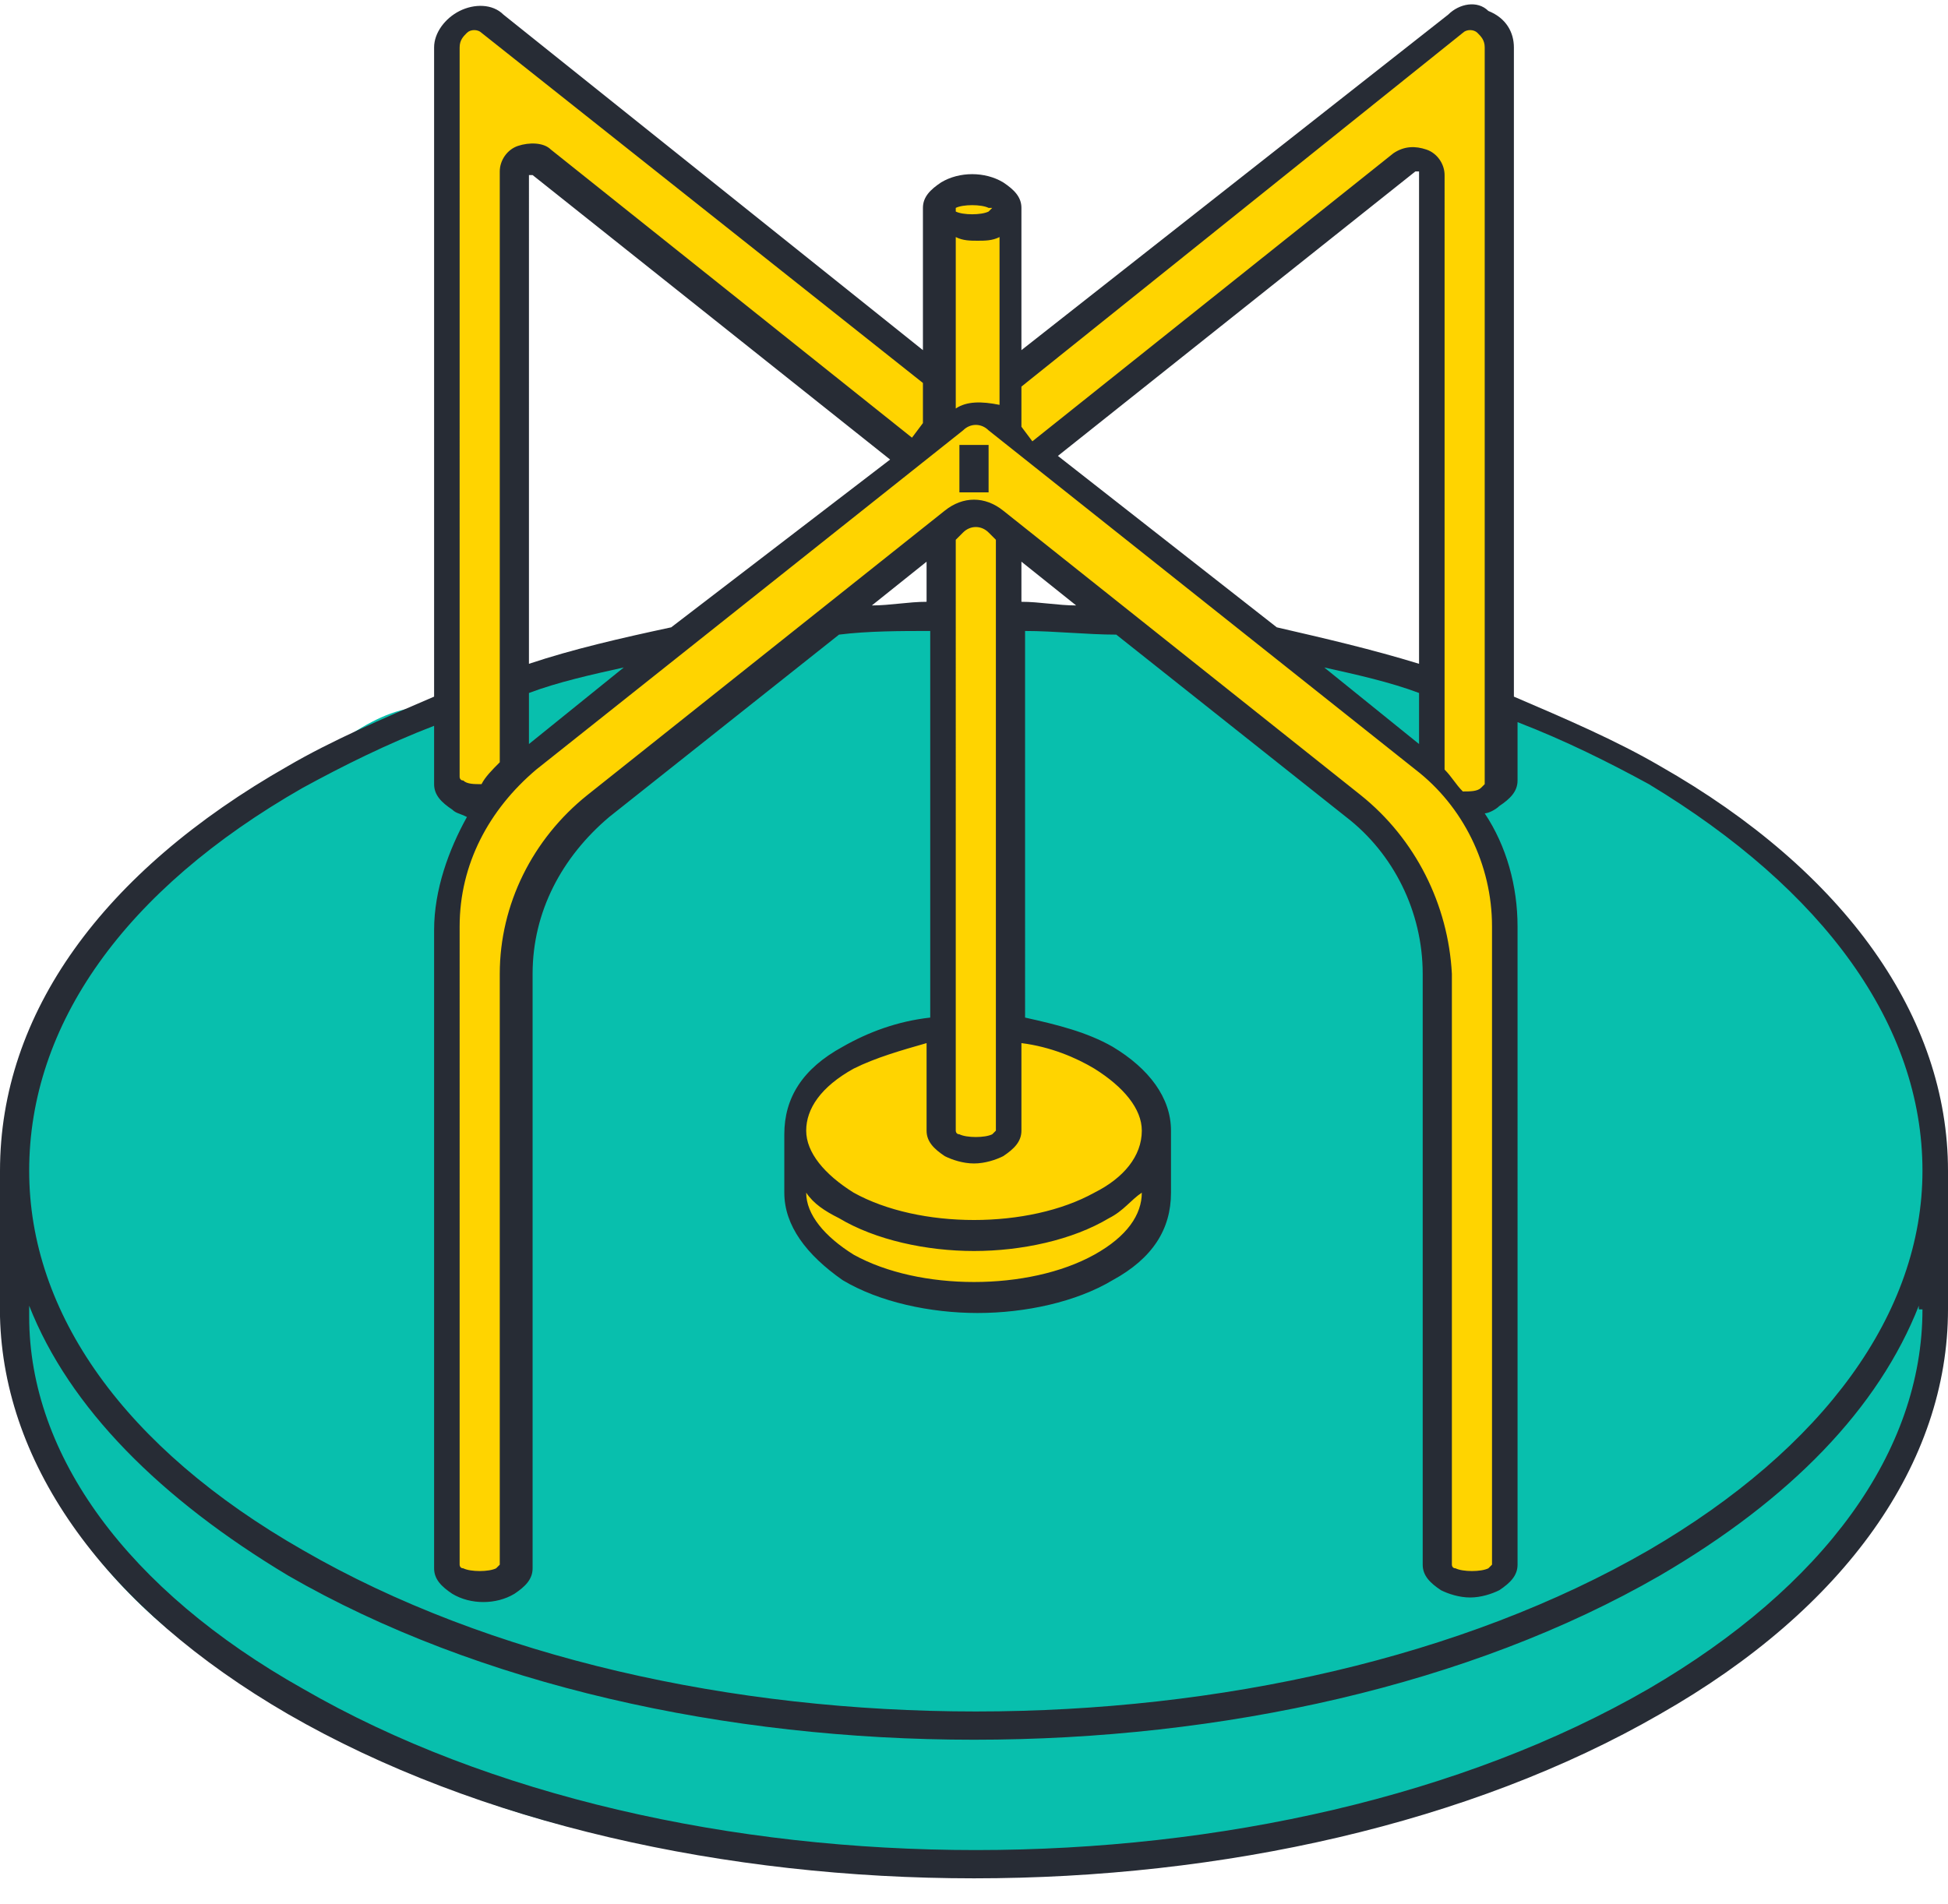
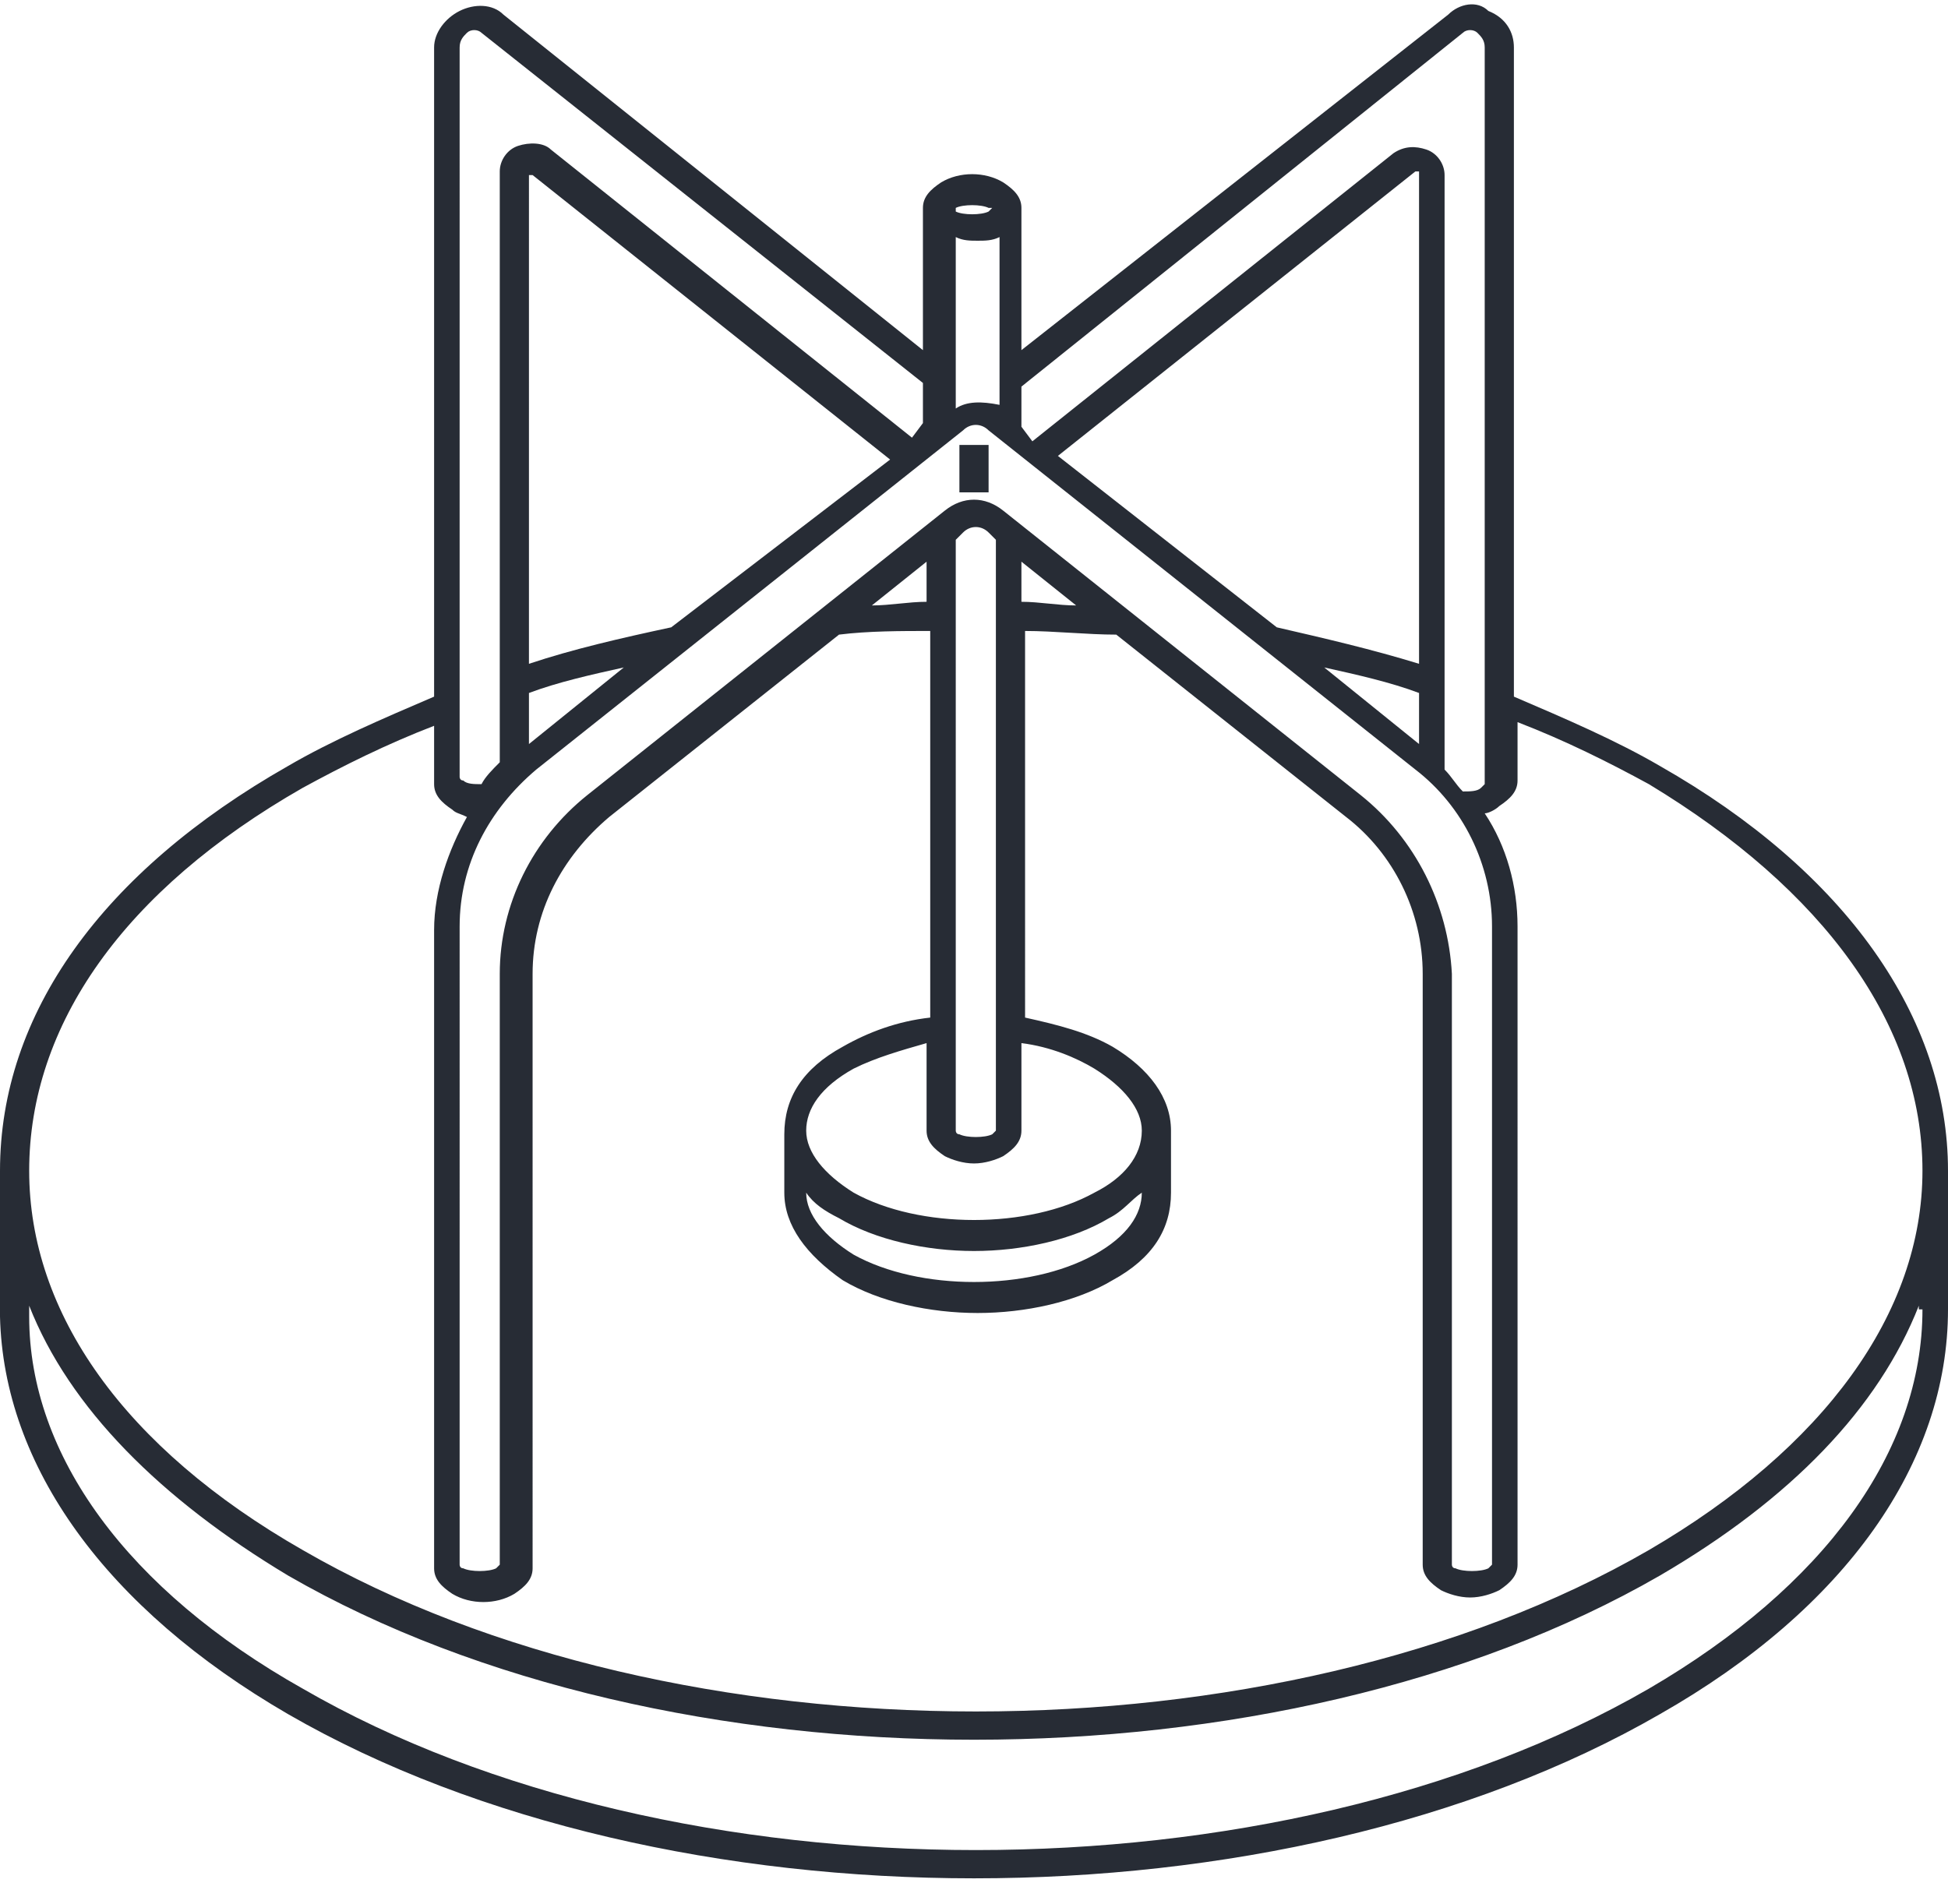
<svg xmlns="http://www.w3.org/2000/svg" height="52.2" preserveAspectRatio="xMidYMid meet" version="1.0" viewBox="0.0 -0.1 53.4 52.2" width="53.4" zoomAndPan="magnify">
  <g id="change1_1">
-     <path d="M53,35.8c0,0.3,0,0.6-0.1,1l0,0c0,0,0,0,0,0c-0.1,1.3-0.6,2.5-1.3,3.8c0,0.1-0.1,0.1-0.1,0.2 c-0.1,0.1-0.1,0.2-0.2,0.3c-1.1,1.7-2.6,3.2-4.2,4.3c0,0-0.1,0.1-0.1,0.1c-0.2,0.1-0.3,0.2-0.5,0.3c-0.4,0.3-0.8,0.5-1.3,0.8 c-3.3,1.9-7.3,3.2-11.5,3.9c-0.7,0.1-1.1,0.2-1.1,0.2c-0.1,0-0.2,0-0.3,0c-2.8,0.4-5.6,0.5-8.5,0.3c-7.9-0.2-11.8-2-15.2-3.9 c-0.3-0.1-0.5-0.3-0.8-0.4c-0.3-0.2-0.7-0.4-1-0.6c0,0-0.1,0-0.1-0.1c-5-2.8-6.6-7.6-6.6-9.3c0-0.2,0-0.4,0-0.6c0,0,0,0,0,0v-3.9h0 c0-0.5,0-1.1,0.1-1.6c0.6-3.4,3.1-6.7,7.6-9.3c1.3-0.8,2.6-2.2,4.2-2c16.3-5.4,28.9,0,28.9,0c1.5,0.6,2.9,1.2,4.2,2 c5.2,3,7.7,7,7.7,10.9h0V35.8z" fill="#08BFAD" />
-   </g>
+     </g>
  <g id="change2_1">
-     <path d="M40.9,21.7c0.2-0.1,0.3-0.2,0.3-0.4V1.2c0-0.6-0.7-1-1.3-0.6l-12.3,9.7V5.6c0-0.1-0.1-0.3-0.3-0.4 c-0.4-0.2-1-0.2-1.3,0c-0.2,0.1-0.3,0.2-0.3,0.4v4.7L13.5,0.5c-0.5-0.4-1.3,0-1.3,0.6v20.2c0,0.1,0.1,0.3,0.3,0.4 c0.2,0.1,0.6,0.2,0.9,0.1l0.1-0.1c-0.8,1-1.2,2.3-1.2,3.6v17.5c0,0.1,0.1,0.3,0.3,0.4c0.4,0.2,1,0.2,1.3,0c0.2-0.1,0.3-0.2,0.3-0.4 V26.6c0-1.8,0.8-3.5,2.2-4.6l9.4-7.5v0v2.3v11.4h0c-0.9,0.1-1.8,0.4-2.6,0.8c-1,0.6-1.4,1.3-1.4,2v1.6c0,0.7,0.5,1.5,1.4,2 c1.9,1.1,5.1,1.1,7,0c1-0.6,1.4-1.3,1.4-2v-1.7h0c0-0.7-0.5-1.4-1.4-2c-0.7-0.4-1.6-0.7-2.6-0.8V16.8v-2.2v0l9.4,7.5 c1.4,1.1,2.2,2.8,2.2,4.6v16.2c0,0.1,0.1,0.3,0.3,0.4c0.4,0.2,1,0.2,1.3,0c0.2-0.1,0.3-0.2,0.3-0.4V25.3c0-1.3-0.4-2.5-1.2-3.5l0,0 C40.3,21.9,40.6,21.9,40.9,21.7z M14.5,20.8c-0.1,0.1-0.3,0.2-0.4,0.4l0,0V4.7c0-0.4,0.4-0.6,0.7-0.3L25,12.4h0L14.5,20.8z M38.9,20.8l-10.5-8.4l10.2-8.1c0.3-0.2,0.7,0,0.7,0.3v16.4l0,0C39.2,21,39.1,20.9,38.9,20.8z" fill="#FFD400" />
-   </g>
+     </g>
  <g id="change3_1">
    <path d="M53.4,32c0-4.2-2.8-8.2-7.9-11.1c-1.2-0.7-2.6-1.3-4-1.9V1.2c0-0.4-0.2-0.8-0.7-1C40.5-0.1,40,0,39.7,0.3 L28,9.5V5.6c0-0.3-0.2-0.5-0.5-0.7c-0.5-0.3-1.2-0.3-1.7,0c-0.3,0.2-0.5,0.4-0.5,0.7v3.9L13.8,0.3c-0.3-0.3-0.8-0.3-1.2-0.1 c-0.4,0.2-0.7,0.6-0.7,1V19c-1.4,0.6-2.8,1.2-4,1.9C2.8,23.8,0,27.7,0,32c0,0,0,0.1,0,0.1h0V36c0.1,4.1,2.9,8,7.9,10.9 c5.2,3,12,4.5,18.8,4.5c6.8,0,13.6-1.5,18.8-4.5c5.1-2.9,7.9-6.9,7.9-11.1v-3.7h0C53.4,32,53.4,32,53.4,32z M40.1,0.8 c0.1-0.1,0.3-0.1,0.4,0c0.1,0.1,0.2,0.2,0.2,0.4l0,20.2c0,0,0,0-0.1,0.1c-0.1,0.1-0.3,0.1-0.5,0.1c-0.2-0.2-0.3-0.4-0.5-0.6V4.7 c0-0.3-0.2-0.6-0.5-0.7c-0.3-0.1-0.6-0.1-0.9,0.1l-9.9,7.9L28,11.6v-1.1L40.1,0.8z M37.3,21.7l-9.8-7.8c-0.5-0.4-1.1-0.4-1.6,0 l-9.8,7.8c-1.5,1.2-2.4,3-2.4,4.9l0,16.2c0,0,0,0-0.1,0.1c-0.2,0.1-0.7,0.1-0.9,0c-0.1,0-0.1-0.1-0.1-0.1c0,0,0,0,0,0V25.3 c0-1.7,0.8-3.2,2.1-4.3l11.7-9.3c0.2-0.2,0.5-0.2,0.7,0l11.7,9.3c1.3,1,2.1,2.6,2.1,4.3l0,17.5c0,0,0,0-0.1,0.1 c-0.2,0.1-0.7,0.1-0.9,0c-0.1,0-0.1-0.1-0.1-0.1V26.6C39.7,24.7,38.8,22.9,37.3,21.7z M30,32.6c-1.8,1-4.8,1-6.6,0 c-0.8-0.5-1.3-1.1-1.3-1.7c0-0.6,0.4-1.2,1.3-1.7c0.6-0.3,1.3-0.5,2-0.7v2.4c0,0.3,0.2,0.5,0.5,0.7c0.2,0.1,0.5,0.2,0.8,0.2 c0.3,0,0.6-0.1,0.8-0.2c0.3-0.2,0.5-0.4,0.5-0.7v-2.4c0.8,0.1,1.5,0.4,2,0.7c0.8,0.5,1.3,1.1,1.3,1.7C31.3,31.6,30.8,32.2,30,32.6z M31.3,32.6c0,0.6-0.4,1.2-1.3,1.7c-1.8,1-4.8,1-6.6,0c-0.8-0.5-1.3-1.1-1.3-1.7c0.2,0.3,0.5,0.5,0.9,0.7c1,0.6,2.4,0.9,3.7,0.9 s2.7-0.3,3.7-0.9C30.8,33.1,31,32.8,31.3,32.6z M27.3,14.7l0,16.2c0,0,0,0-0.1,0.1c-0.2,0.1-0.7,0.1-0.9,0c-0.1,0-0.1-0.1-0.1-0.1 V14.7l0.2-0.2c0.2-0.2,0.5-0.2,0.7,0L27.3,14.7z M25.4,16.4c-0.5,0-1,0.1-1.5,0.1l1.5-1.2V16.4z M28,15.3l1.5,1.2 c-0.5,0-1-0.1-1.5-0.1V15.3z M18.4,17.1c-1.4,0.3-2.7,0.6-3.9,1V4.7l0.1,0l9.8,7.8L18.4,17.1z M17.1,18.2l-2.6,2.1v-1.4 C15.3,18.6,16.2,18.4,17.1,18.2z M26.2,11.1V6.4c0.2,0.1,0.4,0.1,0.6,0.1c0.2,0,0.4,0,0.6-0.1V11C26.9,10.9,26.5,10.9,26.2,11.1z M38.9,20.3l-2.6-2.1c0.9,0.2,1.8,0.4,2.6,0.7V20.3z M38.9,18.1c-1.3-0.4-2.6-0.7-3.9-1l-6-4.7l9.8-7.8l0.1,0V18.1z M26.2,5.6 c0.2-0.1,0.7-0.1,0.9,0c0,0,0.1,0,0.1,0c0,0,0,0-0.1,0.1c-0.2,0.1-0.7,0.1-0.9,0C26.2,5.6,26.2,5.6,26.2,5.6 C26.2,5.6,26.2,5.6,26.2,5.6z M12.6,1.2c0-0.2,0.1-0.3,0.2-0.4c0.1-0.1,0.3-0.1,0.4,0l12.1,9.6v1.1L25,11.9L15.1,4 c-0.2-0.2-0.6-0.2-0.9-0.1c-0.3,0.1-0.5,0.4-0.5,0.7v16.2c-0.2,0.2-0.4,0.4-0.5,0.6c-0.2,0-0.4,0-0.5-0.1c-0.1,0-0.1-0.1-0.1-0.1 V1.2z M8.3,21.5c1.1-0.6,2.3-1.2,3.6-1.7v1.6c0,0.3,0.2,0.5,0.5,0.7c0.1,0.1,0.2,0.1,0.4,0.2c-0.5,0.9-0.9,2-0.9,3.1v17.5 c0,0.3,0.2,0.5,0.5,0.7c0.5,0.3,1.2,0.3,1.7,0c0.3-0.2,0.5-0.4,0.5-0.7V26.6c0-1.7,0.8-3.2,2.1-4.3l6.3-5c0.8-0.1,1.7-0.1,2.5-0.1 v10.6c-0.9,0.1-1.7,0.4-2.4,0.8c-1.1,0.6-1.6,1.4-1.6,2.4h0v1.6c0,0.9,0.6,1.7,1.6,2.4c1,0.6,2.4,0.9,3.7,0.9c1.3,0,2.7-0.3,3.7-0.9 c1.1-0.6,1.6-1.4,1.6-2.4v-1.7h0c0-0.9-0.6-1.7-1.6-2.3c-0.7-0.4-1.5-0.6-2.4-0.8V17.2c0.8,0,1.7,0.1,2.5,0.1l6.3,5 c1.3,1,2.1,2.6,2.1,4.3v16.2c0,0.3,0.2,0.5,0.5,0.7c0.2,0.1,0.5,0.2,0.8,0.2s0.6-0.1,0.8-0.2c0.3-0.2,0.5-0.4,0.5-0.7V25.3 c0-1.1-0.3-2.2-0.9-3.1c0.1,0,0.3-0.1,0.4-0.2c0.3-0.2,0.5-0.4,0.5-0.7v-1.6c1.3,0.5,2.5,1.1,3.6,1.7C50,24.3,52.7,28,52.7,32 c0,3.9-2.7,7.6-7.5,10.4c-10.2,5.9-26.7,5.9-36.9,0C3.4,39.6,0.8,35.9,0.8,32C0.8,28,3.4,24.3,8.3,21.5z M52.7,35.8 c0,3.9-2.7,7.6-7.5,10.4c-10.2,5.9-26.7,5.9-36.9,0C3.5,43.5,0.8,39.8,0.8,36v-0.3c1.1,2.8,3.6,5.3,7.1,7.4c5.2,3,12,4.5,18.8,4.5 c6.8,0,13.6-1.5,18.8-4.5c3.6-2.1,6-4.6,7.1-7.4V35.8z M26.3,12.1h0.8v1.3h-0.8V12.1z" fill="#272C35" />
  </g>
</svg>